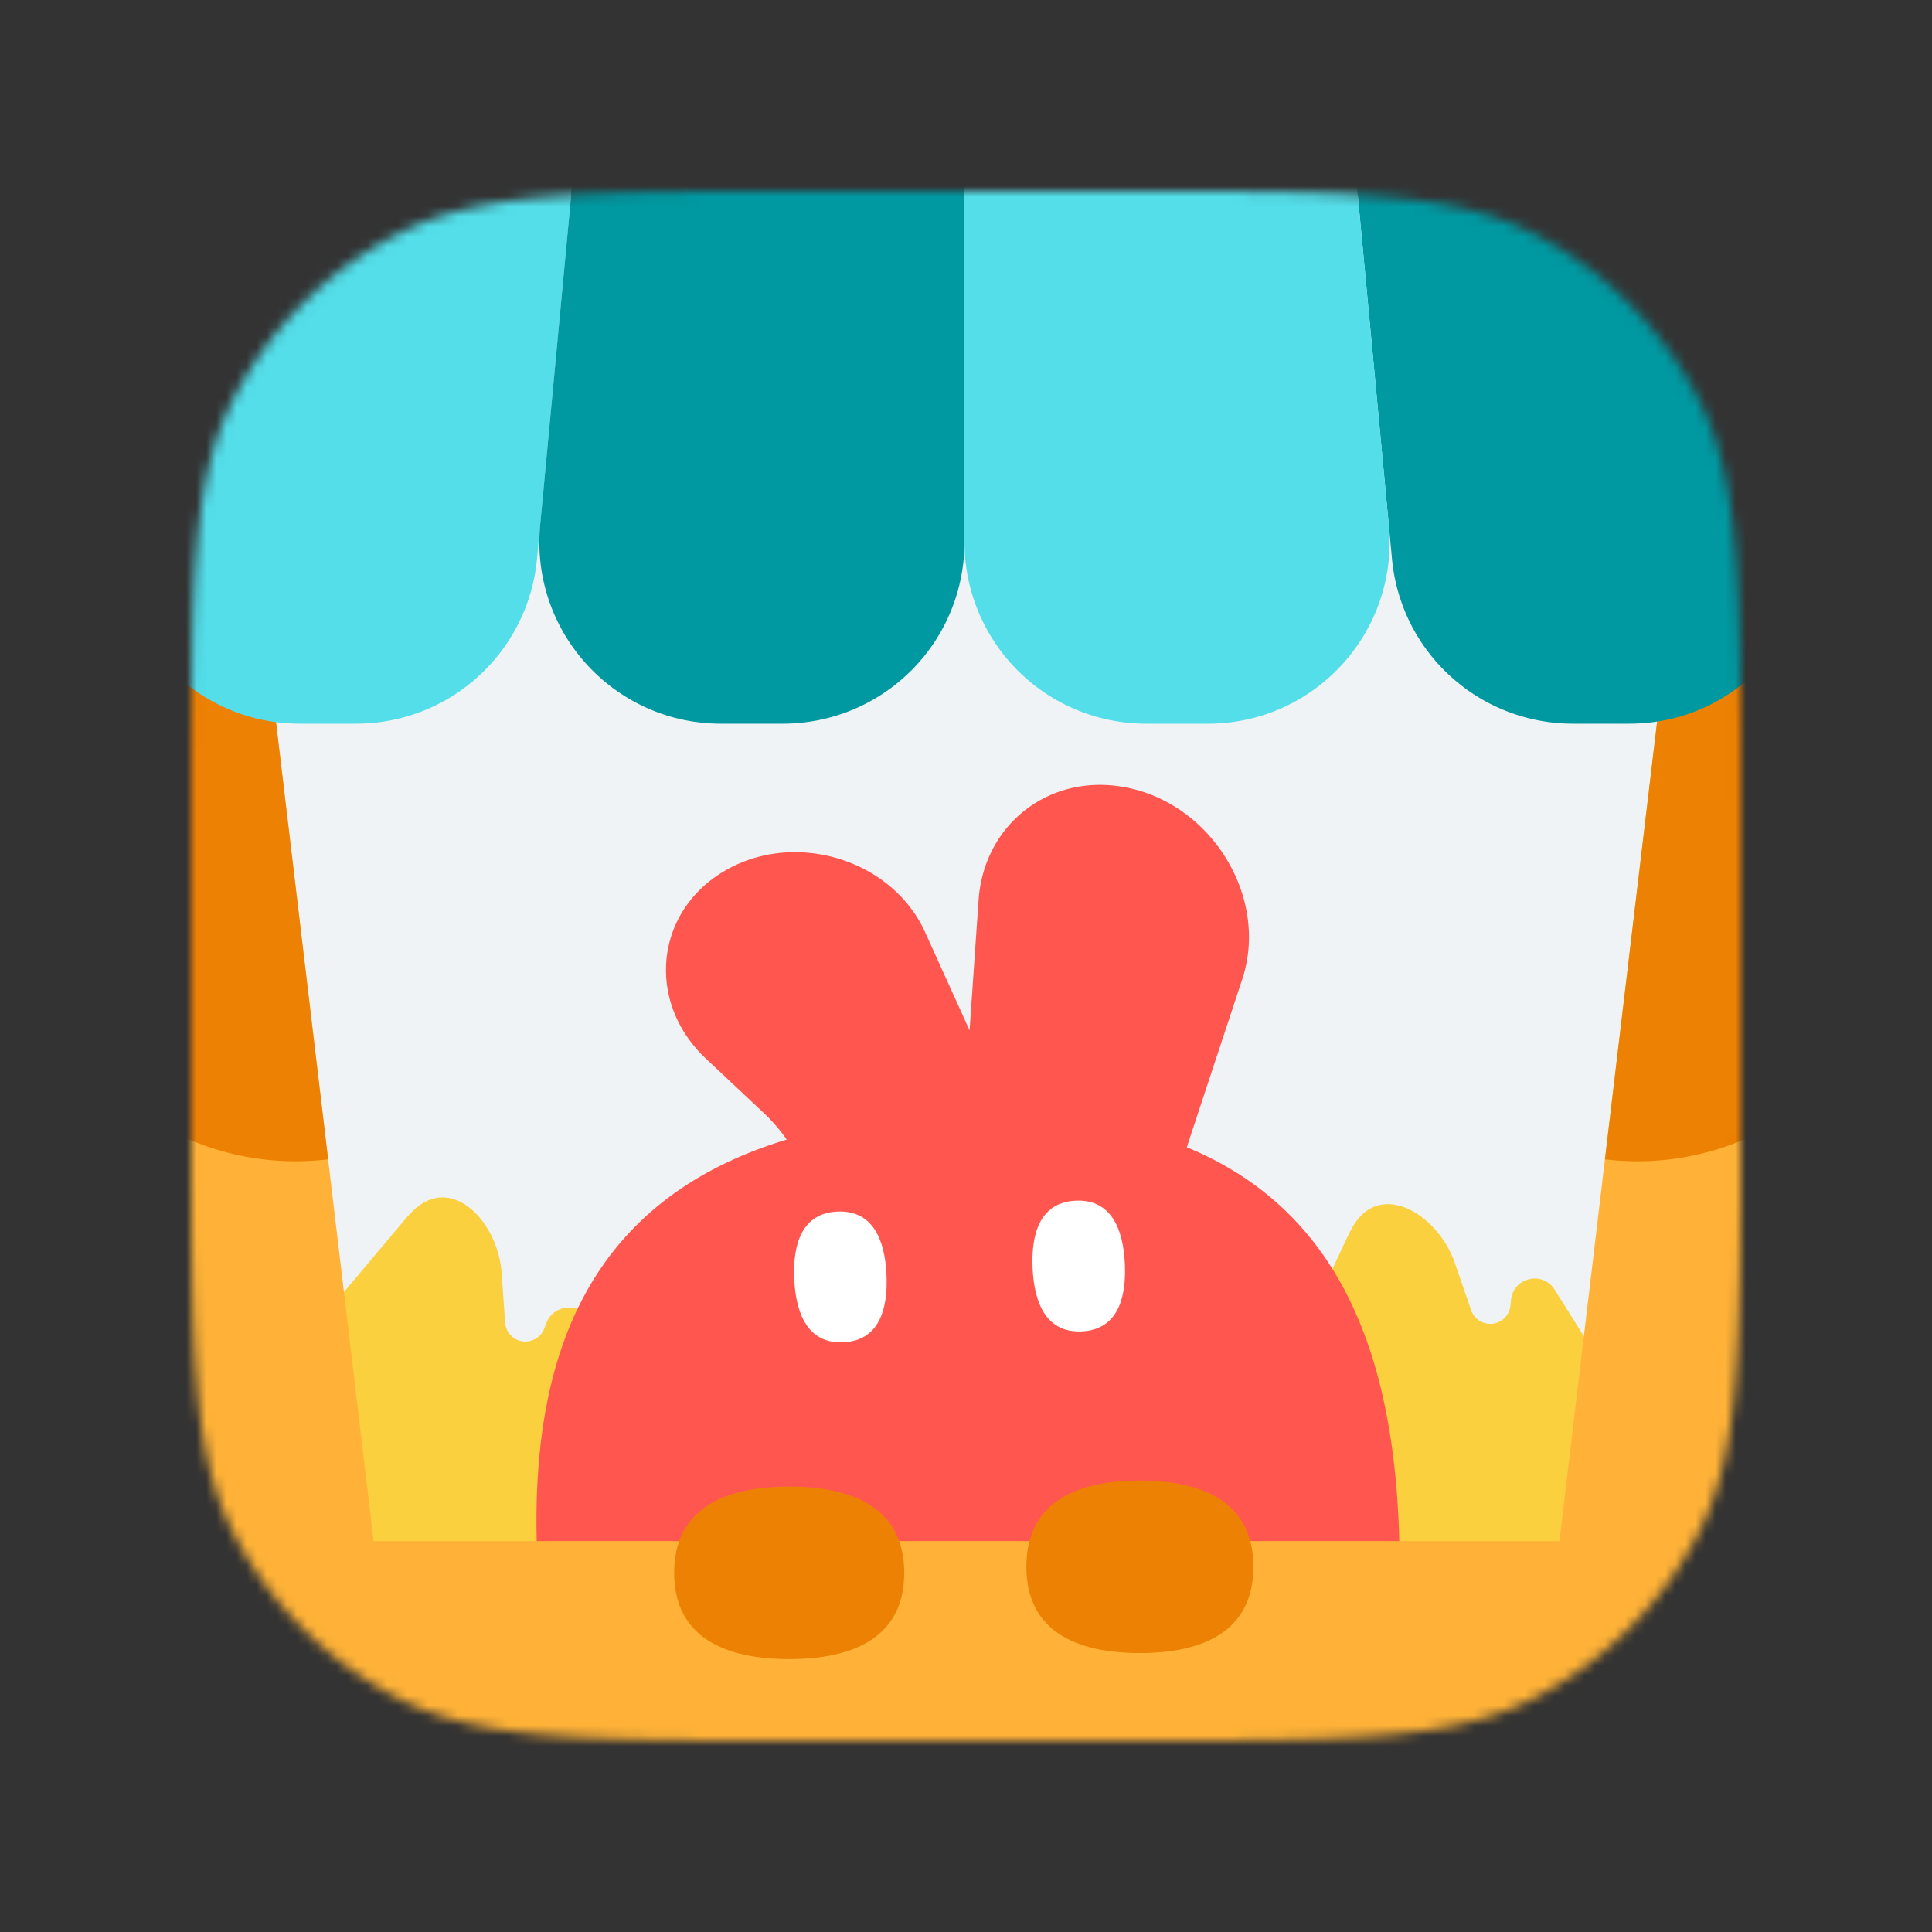
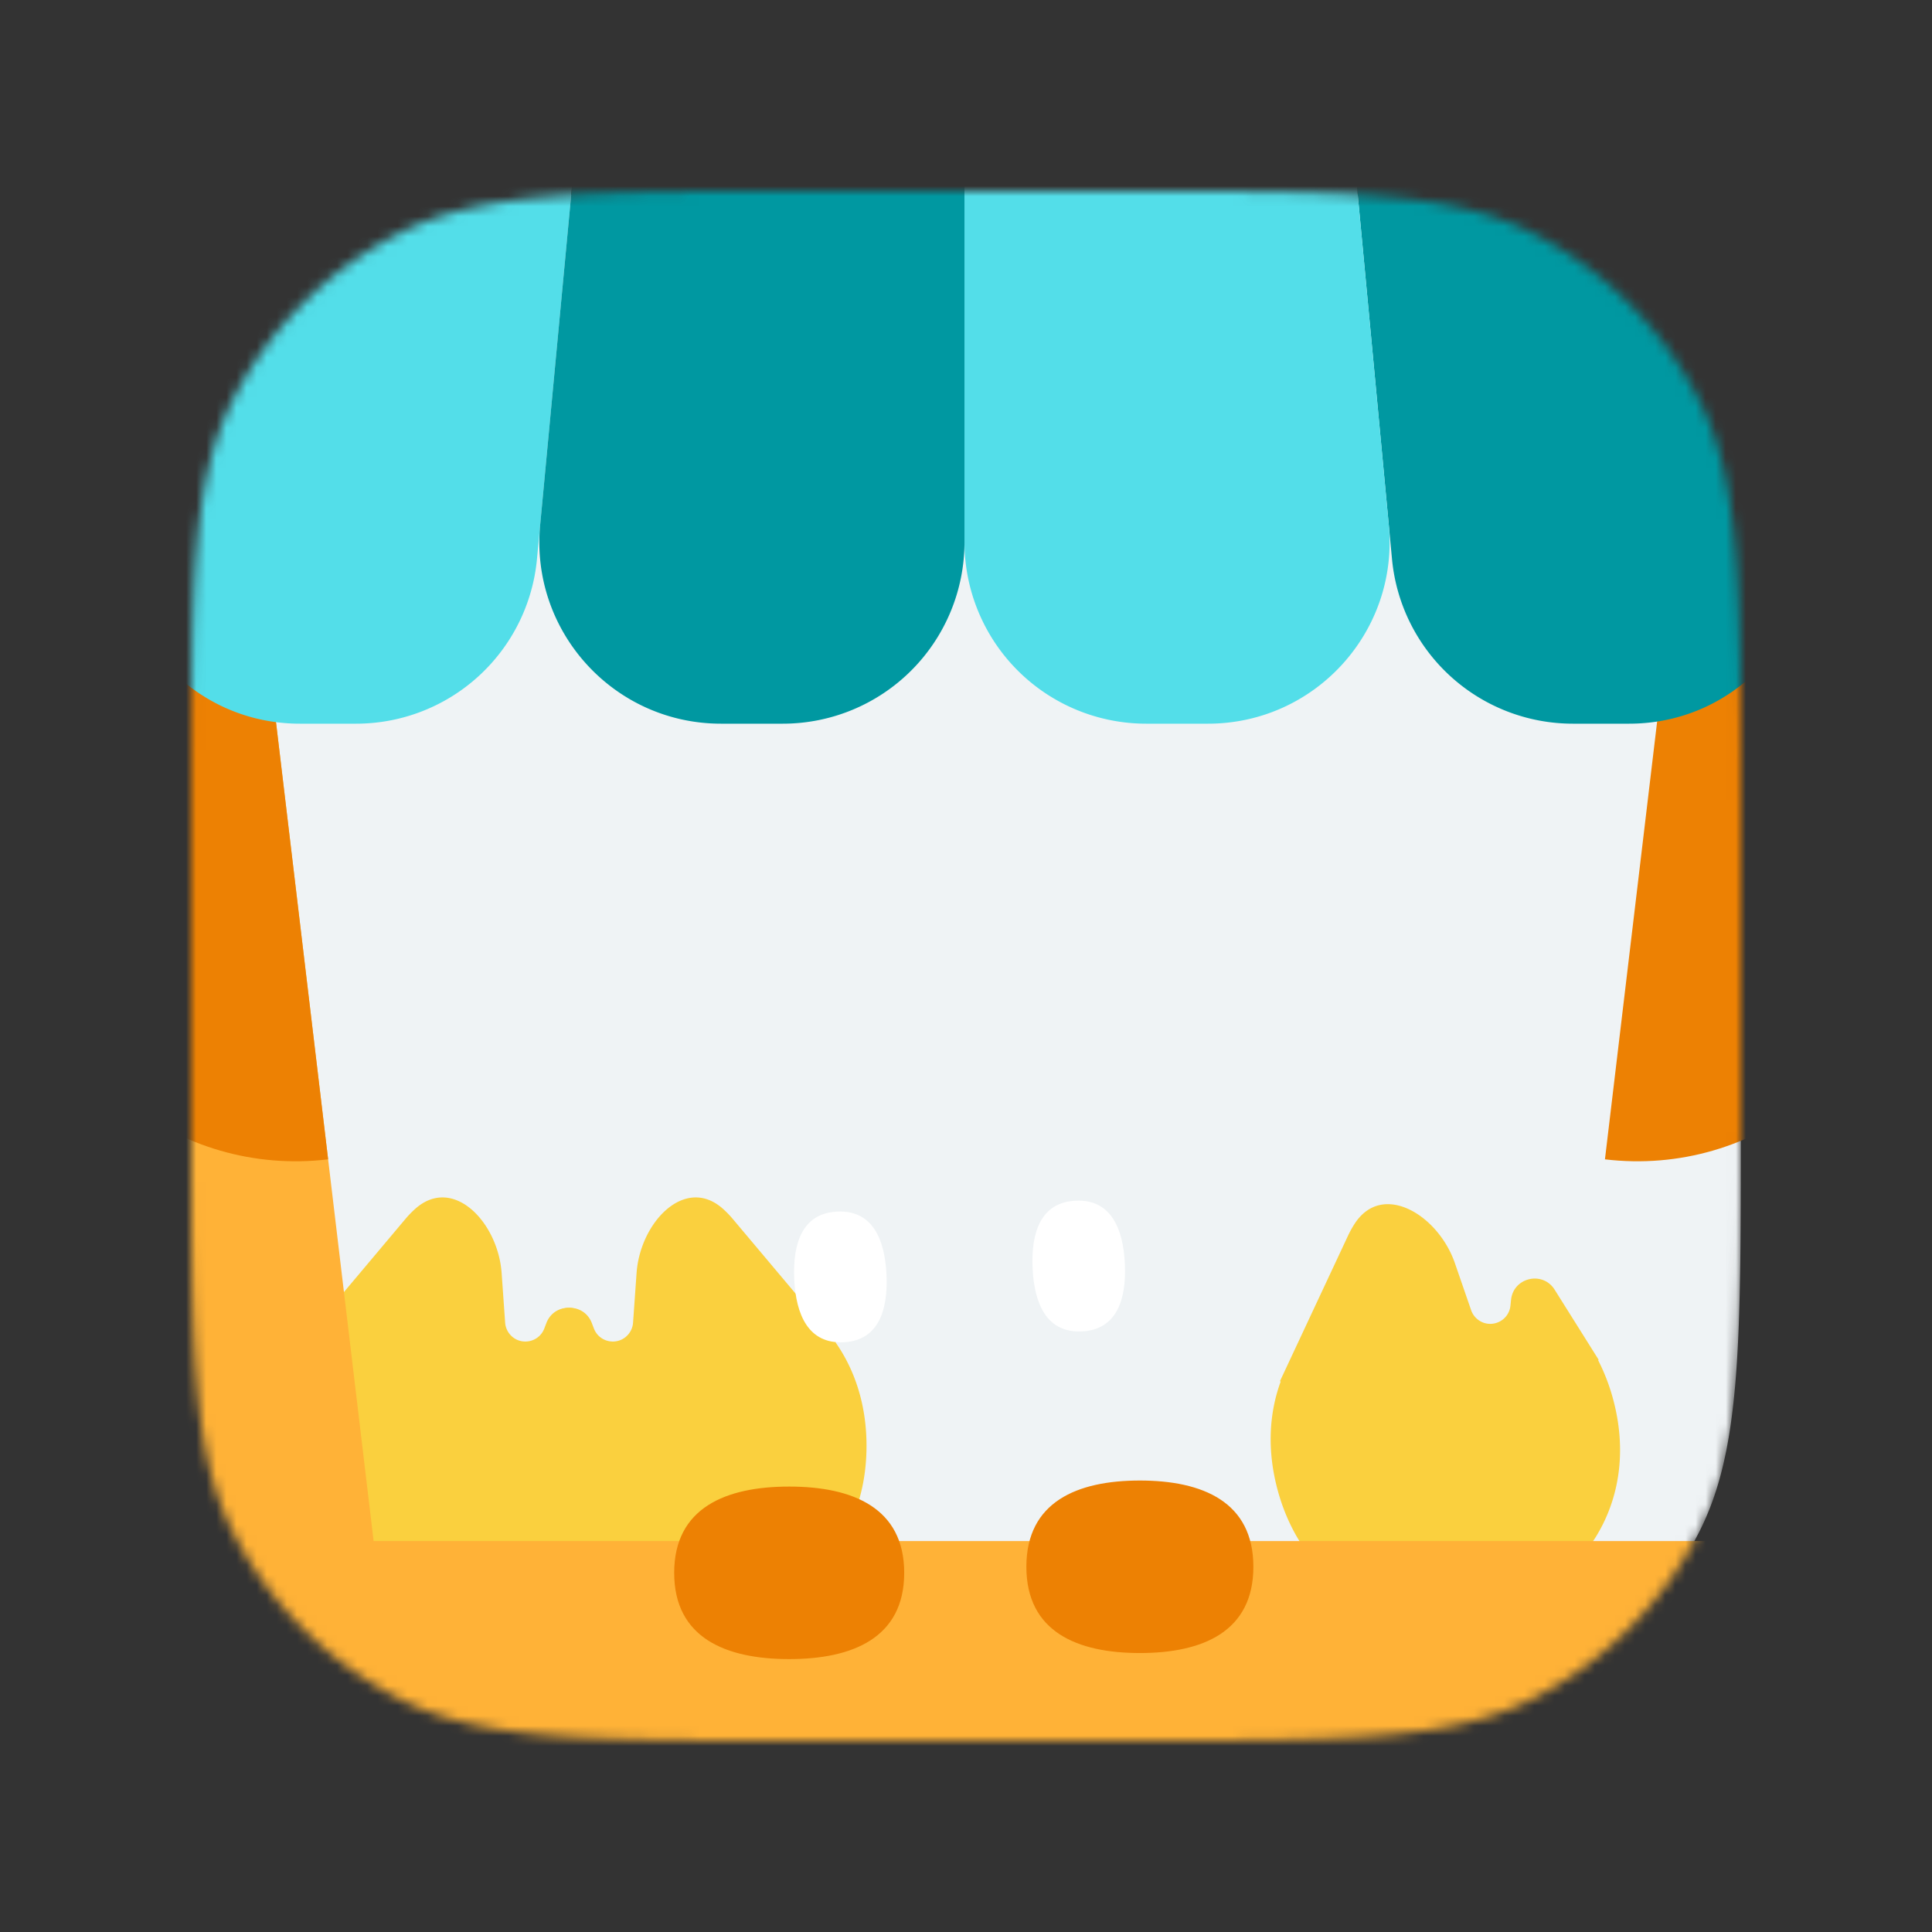
<svg xmlns="http://www.w3.org/2000/svg" xmlns:xlink="http://www.w3.org/1999/xlink" width="192" height="192" fill="none">
  <rect width="100%" height="100%" fill="#333333" stroke="none" />
  <mask id="A" width="154" height="154" x="19" y="19" mask-type="alpha" maskUnits="userSpaceOnUse">
    <use fill="#c4c4c4" xlink:href="#C" />
  </mask>
  <g mask="url(#A)">
    <use fill="#eff3f5" xlink:href="#C" />
    <path fill="#fad03e" d="M63.263 126.507c.358-5.052 4.836-9.743 8.603-6.359.332.299.65.626.95.983l10.26 12.196c.014.016.005.041-.016.046s-.029.026-.018.043c1.936 2.765 3.071 6.246 3.071 10.269 0 10.502-7.732 17.315-17.27 17.315s-17.27-6.813-17.27-17.315a19.65 19.65 0 0 1 .432-4.157c.004-.017-.011-.031-.027-.028s-.032-.013-.027-.029l2.416-7.844c.658-2.136 3.645-2.236 4.445-.149l.21.548c.554 1.448 2.468 1.752 3.445.548a2.01 2.01 0 0 0 .445-1.126l.35-4.941z" />
    <path fill="#fad03e" d="M49.85 126.507c-.358-5.052-4.836-9.743-8.603-6.359a9.85 9.85 0 0 0-.95.983l-10.26 12.196c-.014.016-.005.041.016.046s.029.026.018.043C28.135 136.181 27 139.662 27 143.685 27 154.187 34.732 161 44.27 161s17.27-6.813 17.27-17.315a19.65 19.65 0 0 0-.432-4.157c-.003-.017.011-.031.027-.028s.032-.013.027-.029l-2.416-7.844c-.658-2.136-3.645-2.236-4.445-.149l-.21.548c-.554 1.448-2.468 1.752-3.445.548a2.01 2.01 0 0 1-.445-1.126l-.35-4.941zm94.733-.984c-1.654-4.787-7.193-8.16-9.956-3.916-.243.375-.466.773-.663 1.196l-6.754 14.436c-.009.019.006.041.027.039s.035.019.028.038c-1.154 3.171-1.349 6.828-.308 10.714 2.718 10.144 11.95 14.723 21.163 12.255s14.918-11.05 12.2-21.195a19.67 19.67 0 0 0-1.494-3.904c-.007-.015.003-.032.019-.033s.027-.021.018-.036l-4.364-6.95c-1.188-1.894-4.1-1.217-4.332 1.006l-.061.584c-.161 1.542-1.93 2.331-3.185 1.421a2.02 2.02 0 0 1-.721-.973l-1.617-4.682z" />
-     <path fill="#ff564f" fill-rule="evenodd" d="M123.451 97.323c2.784-8.433-3.443-18.058-12.431-19.213-7.197-.925-13.267 4.079-13.771 11.35l-.895 12.931-4.413-9.739c-3.35-7.394-13.278-10.283-20.266-5.899-6.656 4.176-7.379 12.946-1.522 18.451l5.763 5.417a16.31 16.31 0 0 1 2.264 2.63c-20.502 6.209-25.648 22.668-24.774 41.825 1.069 23.422 10.735 42.008 44.729 40.456s41.925-20.942 40.855-44.364c-.761-16.682-5.883-30.91-21.049-37.157l5.51-16.688z" />
    <path fill="#fff" d="M83.811 133.394c-3.453.158-4.718-2.699-4.881-6.286s.835-6.547 4.288-6.704 4.718 2.698 4.882 6.286-.835 6.546-4.288 6.704zm23.689-1.081c-3.453.158-4.718-2.699-4.882-6.286s.836-6.547 4.289-6.704 4.717 2.698 4.881 6.285-.835 6.547-4.288 6.705z" />
    <path fill="#ffb237" d="M-4.762 160.337a7.19 7.19 0 0 1 7.189-7.189h186.845a7.19 7.19 0 0 1 7.189 7.189v40.064a7.19 7.19 0 0 1-7.189 7.189H2.427a7.19 7.19 0 0 1-7.189-7.189v-40.064z" />
    <path fill="#ed8103" d="M89.859 156.307c0 6.456-5.117 8.572-11.43 8.572S67 162.763 67 156.307s5.117-8.573 11.43-8.573 11.43 2.117 11.43 8.573zm34.7-.602c0 6.456-5.05 8.572-11.28 8.572S102 162.161 102 155.705s5.05-8.572 11.279-8.572 11.28 2.116 11.28 8.572z" />
    <path fill="#ffb237" d="M-1.259 59.807l26.88-3.205 13.637 114.389-26.88 3.205L-1.259 59.807z" />
    <path fill="#ed8103" d="M-1.259 59.807l26.88-3.205 6.988 58.612c-14.845 1.77-28.315-8.83-30.085-23.675l-3.783-31.732z" />
-     <path fill="#ffb237" d="M193.365 59.807l-26.88-3.205-13.637 114.389 26.88 3.205 13.637-114.389z" />
    <path fill="#ed8103" d="M193.365 59.807l-26.88-3.205-6.987 58.612c14.845 1.77 28.314-8.83 30.084-23.675l3.783-31.732z" />
    <path fill="#0098a1" d="M167.998 1.374A17.39 17.39 0 0 0 151.081-12c-10.245 0-18.269 8.814-17.31 19.014l4.565 48.547a18.05 18.05 0 0 0 17.968 16.357h5.598c11.651 0 20.249-10.876 17.56-22.212L167.998 1.374z" />
    <path fill="#53dee9" d="M23.701 1.374A17.39 17.39 0 0 1 40.618-12c10.245 0 18.269 8.814 17.31 19.014l-4.565 48.547a18.05 18.05 0 0 1-17.968 16.357h-5.598c-11.651 0-20.249-10.876-17.56-22.212L23.701 1.374zm109.82 2.983A18.05 18.05 0 0 0 115.553-12h-1.657A18.05 18.05 0 0 0 95.849 6.047v47.824a18.05 18.05 0 0 0 18.047 18.047h6.155c10.634 0 18.963-9.149 17.967-19.737l-4.497-47.824z" />
    <path fill="#0098a1" d="M58.178 4.357A18.05 18.05 0 0 1 76.145-12h1.657A18.05 18.05 0 0 1 95.85 6.047v47.824a18.05 18.05 0 0 1-18.047 18.047h-6.155c-10.634 0-18.963-9.149-17.968-19.737l4.497-47.824z" />
  </g>
  <defs>
    <path id="C" d="M19 79.8c0-21.282 0-31.923 4.142-40.052a38 38 0 0 1 16.607-16.607C47.877 19 58.518 19 79.8 19h32.4c21.282 0 31.923 0 40.052 4.142a38 38 0 0 1 16.606 16.607C173 47.877 173 58.518 173 79.8v32.4c0 21.282 0 31.923-4.142 40.052-3.643 7.15-9.456 12.963-16.606 16.606C144.123 173 133.482 173 112.2 173H79.8c-21.282 0-31.923 0-40.052-4.142a38 38 0 0 1-16.607-16.606C19 144.123 19 133.482 19 112.2V79.8z" />
  </defs>
</svg>